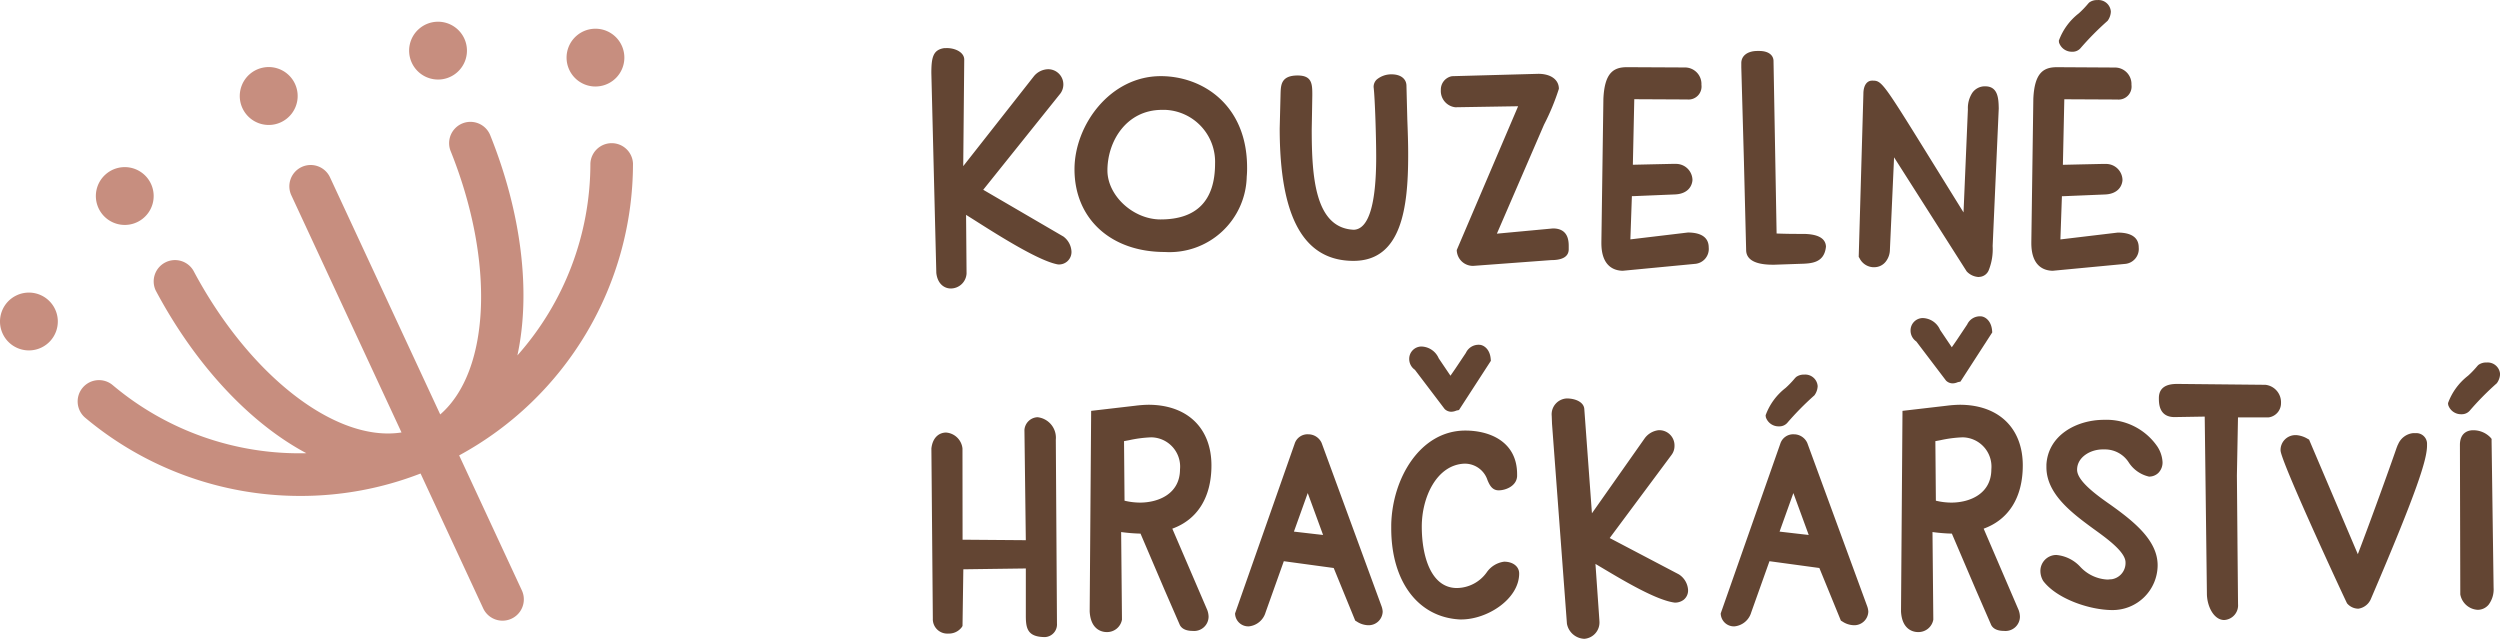
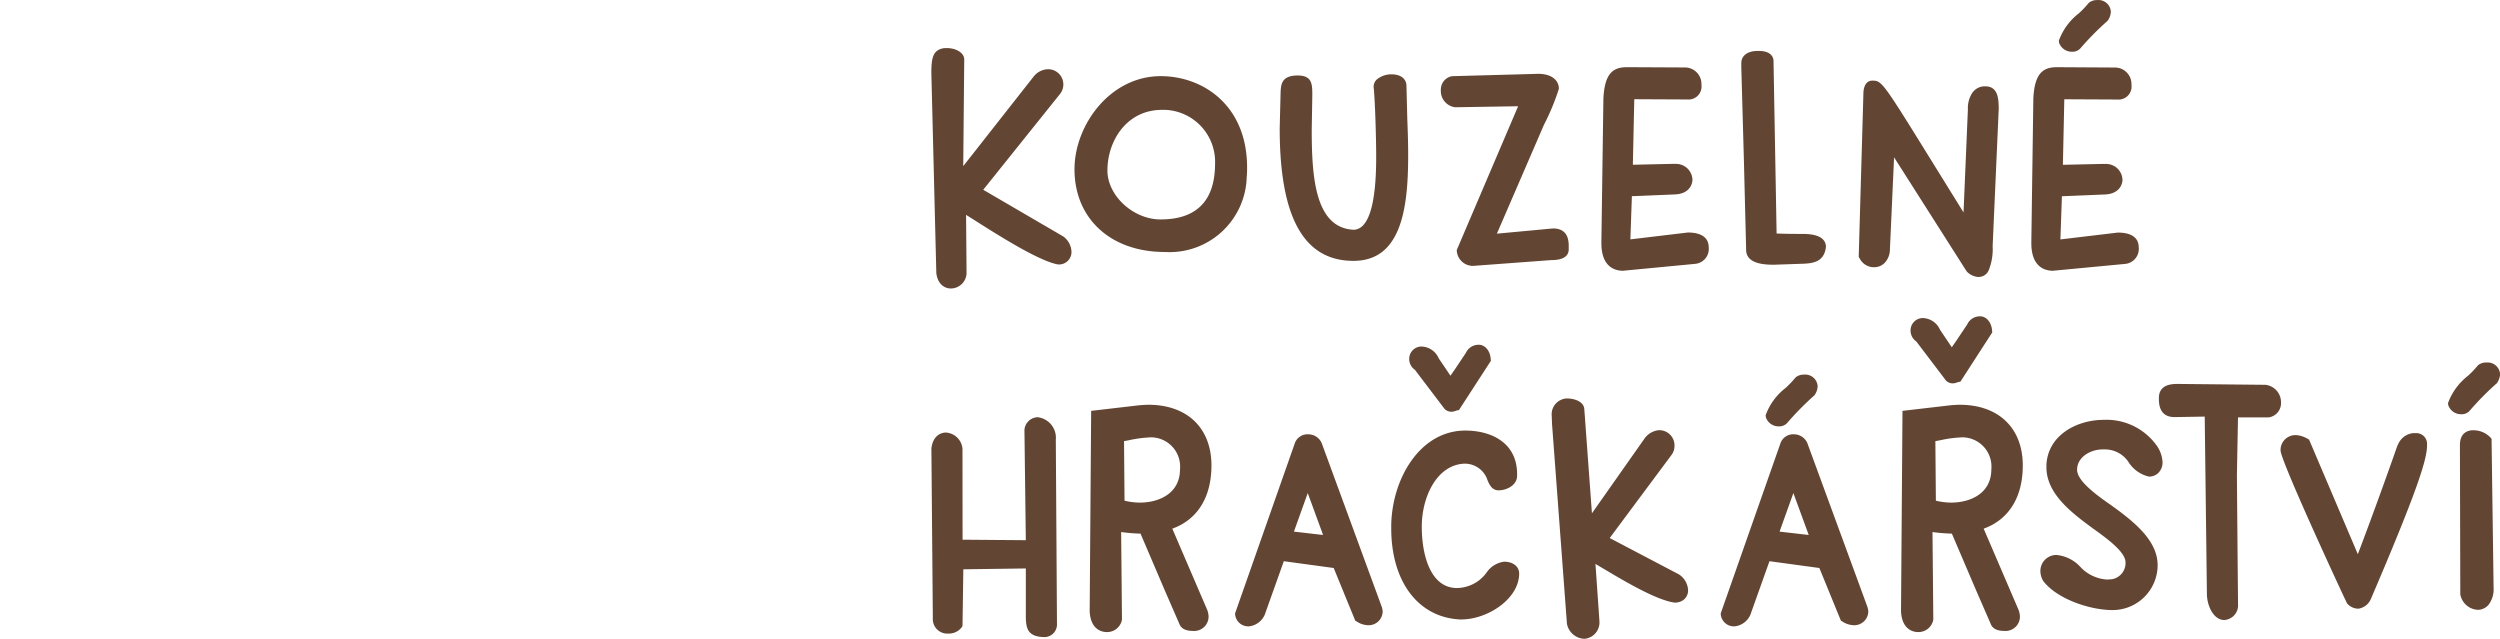
<svg xmlns="http://www.w3.org/2000/svg" width="228.857" height="58.478">
-   <path d="M40.101 7.282c1.176 0 2.21-.777 2.539-1.906s-.126-2.339-1.118-2.972-2.281-.534-3.166.241-1.152 2.04-.656 3.106c.434.933 1.37 1.53 2.4 1.53zM11.428 20.591c1.175-.003 2.208-.781 2.535-1.909s-.129-2.338-1.121-2.969-2.28-.532-3.164.242-1.151 2.039-.656 3.105c.435.936 1.374 1.533 2.406 1.531zm46.518-5.62a1.95 1.95 0 0 0-1.95-1.864 1.95 1.95 0 0 0-1.95 1.864 26.45 26.45 0 0 1-6.682 17.564c1.252-5.8.368-13.052-2.487-20.155a1.95 1.95 0 0 0-3.623 1.454c4.059 10.1 3.638 20.117-.954 24.106L30.214 16.242a1.952 1.952 0 1 0-3.54 1.646l10.082 21.7c-6.013.94-13.949-5.21-19.055-14.821a1.95 1.95 0 0 0-2.591-.731 1.95 1.95 0 0 0-.857 2.552c3.59 6.755 8.564 12.116 13.794 14.9-6.471.156-12.775-2.059-17.726-6.229-.823-.696-2.055-.593-2.751.23s-.593 2.055.23 2.752a30.62 30.62 0 0 0 19.7 7.158 30.29 30.29 0 0 0 11-2.053l5.732 12.342a1.951 1.951 0 1 0 3.54-1.642l-5.74-12.358a30.42 30.42 0 0 0 15.914-26.717zM1.529 27.033C.205 27.65-.369 29.224.248 30.549s2.191 1.898 3.515 1.281 1.899-2.19 1.282-3.515c-.296-.637-.833-1.129-1.493-1.37a2.64 2.64 0 0 0-2.024.088zM54.518 7.918c1.175-.003 2.207-.781 2.533-1.909s-.13-2.337-1.121-2.967-2.28-.531-3.163.243-1.15 2.039-.655 3.104c.435.936 1.374 1.533 2.406 1.53zm-29.913 3.521c.383 0 .762-.084 1.109-.246h0a2.65 2.65 0 1 0-1.109.246z" fill="#c78e7f" />
  <path d="M97.312 21.633l-7.305-4.261 6.973-8.7a1.4 1.4 0 0 0 .362-.963 1.39 1.39 0 0 0-1.4-1.372c-.504.015-.976.249-1.294.64l-6.471 8.233.092-9.754c0-.659-.807-1.054-1.588-1.054l-.26.006c-.994.156-1.162.827-1.162 2.278l.454 18.3c.117 1.05.782 1.423 1.316 1.423a1.45 1.45 0 0 0 1.453-1.373l-.045-5.367.637.4.073.046c2.23 1.418 5.965 3.789 7.7 4.091a1.14 1.14 0 0 0 1.24-1.159c-.022-.567-.307-1.09-.771-1.416zm16.85-6.295c0-5.747-4.093-8.368-7.9-8.368-4.654 0-7.9 4.494-7.9 8.526 0 4.529 3.327 7.572 8.267 7.572 1.917.118 3.8-.549 5.214-1.848s2.24-3.118 2.286-5.038a8 8 0 0 0 .033-.844zm-2.931-.371c0 3.4-1.68 5.121-4.993 5.121-2.5 0-4.861-2.18-4.861-4.485 0-2.688 1.75-5.545 4.993-5.545h.318a4.76 4.76 0 0 1 4.543 4.91zm17.597-4.082l-.077-3.025c0-.64-.528-1.054-1.346-1.054-.505-.013-.997.159-1.384.483a.92.92 0 0 0-.276.684c.127 1.043.235 4.677.235 6.405 0 4.368-.7 6.608-2.053 6.654-3.551-.158-3.848-4.833-3.848-9.2l.023-1.27.03-1.83c0-1.018 0-1.822-1.346-1.822-1.5 0-1.531.859-1.558 1.613l-.081 3.226c0 8.166 2.21 12.131 6.755 12.131 4.412 0 5.006-4.886 5.006-9.666.003-1.15-.039-2.255-.08-3.329zm14.777 11.927v-.239c0-.455 0-1.661-1.444-1.661h0l-5.132.478 4.311-9.97a21.05 21.05 0 0 0 1.364-3.29c0-.834-.736-1.372-1.882-1.372l-7.89.216-.1.019c-.563.146-.951.662-.933 1.243a1.5 1.5 0 0 0 1.319 1.583l4.243-.069 1.512-.024-5.618 13.164a1.48 1.48 0 0 0 1.512 1.449h0l7.124-.528c1.073.002 1.614-.335 1.614-.999zm10.94-1.529h-.018l-5.278.63.138-3.956h.109l3.816-.158c1.134-.038 1.581-.7 1.621-1.319a1.5 1.5 0 0 0-1.505-1.477h-.4l-1.8.039-1.751.04.13-6 4.854.024a1.19 1.19 0 0 0 1.293-1.345 1.51 1.51 0 0 0-1.526-1.585l-5.281-.026c-1.224 0-2.061.491-2.168 2.894l-.184 13.103v.106c0 2.161 1.2 2.521 1.95 2.535l6.636-.634a1.37 1.37 0 0 0 1.24-1.5c-.004-1.319-1.414-1.358-1.876-1.371zm5.103-6.365v.032l.2 7.984c.051 1.284 1.875 1.3 2.535 1.3h.021l2.33-.08c1.062-.026 2.265-.055 2.42-1.579-.035-.771-.755-1.162-2.141-1.162h-.478c-.328 0-.849 0-1.9-.035l-.283-15.792c0-.445-.347-.92-1.319-.92h-.152c-.9 0-1.478.435-1.478 1.109v.39l.245 8.753zm21.525 10.431a.98.98 0 0 0 .888-.631 5.2 5.2 0 0 0 .352-2.2l.558-12.593c-.018-.854-.044-2.023-1.24-2.023a1.4 1.4 0 0 0-1.184.6c-.285.447-.425.971-.4 1.5l-.4 9.442-2.773-4.473c-4.7-7.59-4.7-7.59-5.606-7.59-.381 0-.788.324-.788 1.225l-.428 14.905.075.124c.231.474.697.788 1.222.825h.133c.418 0 .812-.198 1.062-.533a1.8 1.8 0 0 0 .364-1.081l.38-8.444 6.648 10.443a1.6 1.6 0 0 0 1.144.514zm8.515-20.613a.96.96 0 0 0 .746-.3 26.3 26.3 0 0 1 2.5-2.529 1.52 1.52 0 0 0 .3-.846 1.14 1.14 0 0 0-.398-.788 1.14 1.14 0 0 0-.842-.266 1.18 1.18 0 0 0-.751.23l-.073.078a8.68 8.68 0 0 1-.87.907 5.56 5.56 0 0 0-1.829 2.507l.019.167a1.23 1.23 0 0 0 1.198.84zm4.87 19.421c.752-.077 1.3-.748 1.227-1.5 0-1.318-1.411-1.357-1.91-1.367l-5.26.628.138-3.956h.109l3.816-.158c1.134-.038 1.581-.7 1.621-1.319a1.5 1.5 0 0 0-1.505-1.477h-.4l-1.8.039-1.751.04.13-6 4.854.024a1.19 1.19 0 0 0 1.293-1.345 1.51 1.51 0 0 0-1.528-1.584l-5.287-.031c-1.224 0-2.061.491-2.168 2.894l-.183 13.102v.106c0 2.161 1.2 2.521 1.95 2.535zM94.99 38.193c-.642.021-1.165.525-1.21 1.166l.126 10.092-5.789-.045-.009-8.345a1.63 1.63 0 0 0-1.5-1.464c-.569 0-1.22.373-1.346 1.453l.132 15.579a1.32 1.32 0 0 0 1.405 1.369 1.47 1.47 0 0 0 1.237-.573l.075-.119.075-5.19 2.608-.036 3.113-.041v4.3c0 1.159.127 1.981 1.77 1.981a1.16 1.16 0 0 0 1.081-1.242l-.106-16.824a1.89 1.89 0 0 0-1.667-2.06zm15.909 4.418c0-3.428-2.213-5.558-5.775-5.558a11.12 11.12 0 0 0-1.237.093l-4 .465-.135 18.349c.089 1.815 1.292 1.9 1.53 1.9a1.38 1.38 0 0 0 1.426-1.138l-.075-8.017a15.83 15.83 0 0 0 1.774.144l2.191 5.127 1.377 3.165c.087.229.358.614 1.21.614a1.32 1.32 0 0 0 1.452-1.293 1.85 1.85 0 0 0-.12-.62l-3.2-7.446c2.31-.836 3.582-2.883 3.582-5.785zm-2.878.345c0 2.253-1.975 3.053-3.667 3.053a6.1 6.1 0 0 1-1.411-.174l-.046-5.452.474-.088a11.23 11.23 0 0 1 2.022-.26 2.68 2.68 0 0 1 2.629 2.922zm12.967-2.402l-.014-.031a1.34 1.34 0 0 0-1.21-.766c-.563-.032-1.076.322-1.247.859l-5.456 15.537a1.21 1.21 0 0 0 1.266 1.186c.724-.076 1.329-.584 1.529-1.284l1.668-4.681 4.567.622 1.97 4.817.141.084a1.98 1.98 0 0 0 1.025.337c.344.017.68-.104.933-.337s.402-.558.414-.902a1.68 1.68 0 0 0-.11-.515zm.13 8.417l-.653-.073-2.016-.233 1.265-3.529zm16.577 2.447a2.3 2.3 0 0 0-1.613 1 3.4 3.4 0 0 1-2.712 1.411c-2.371 0-3.216-2.906-3.216-5.624s1.381-5.657 3.9-5.76a2.18 2.18 0 0 1 2.117 1.512c.167.392.4.93 1.018.93.654 0 1.645-.4 1.691-1.293v-.184c0-2.945-2.449-3.995-4.739-3.995-4.14 0-6.7 4.387-6.783 8.631v.319c0 4.869 2.46 8.143 6.278 8.341h.133c2.4 0 5.3-1.876 5.3-4.207 0-.639-.567-1.081-1.374-1.081zm15.986 1.157l-6.325-3.322 5.653-7.6c.18-.235.278-.523.279-.82v-.108a1.39 1.39 0 0 0-1.471-1.342c-.491.062-.937.318-1.237.712l-4.85 6.893-.7-9.564c-.057-.625-.825-.949-1.606-.949a1.46 1.46 0 0 0-1.031.505c-.26.302-.384.698-.344 1.095l.015.4.012.323 1.365 18.296c.141.78.807 1.357 1.6 1.384a1.5 1.5 0 0 0 1.373-1.636c0-.043 0-.044-.362-5.22l.691.41c1.954 1.164 4.908 2.924 6.573 3.134a1.32 1.32 0 0 0 .8-.251c.281-.22.436-.565.414-.921a1.82 1.82 0 0 0-.849-1.419zm11.764-12.021l-.014-.031a1.34 1.34 0 0 0-1.21-.766c-.563-.031-1.075.322-1.246.859l-5.456 15.537a1.21 1.21 0 0 0 1.266 1.186 1.78 1.78 0 0 0 1.529-1.284l1.668-4.681 4.567.622 1.97 4.817.141.084a1.98 1.98 0 0 0 1.025.337c.343.017.679-.105.932-.338s.402-.558.414-.901a1.68 1.68 0 0 0-.11-.515zm.13 8.417l-.653-.073-2.016-.233 1.264-3.529zm-1.146-14.467l-.1.1a8.74 8.74 0 0 1-.868.907 5.56 5.56 0 0 0-1.832 2.508l.019.169a1.23 1.23 0 0 0 1.2.843c.28.012.552-.097.746-.3a26.35 26.35 0 0 1 2.5-2.539 1.52 1.52 0 0 0 .3-.845 1.14 1.14 0 0 0-1.24-1.054 1.18 1.18 0 0 0-.72.211zm20.742 8.107c0-3.428-2.213-5.558-5.775-5.558a11.15 11.15 0 0 0-1.237.093l-4 .465-.135 18.349c.089 1.815 1.292 1.9 1.531 1.9a1.38 1.38 0 0 0 1.426-1.138l-.075-8.017c.588.081 1.18.129 1.774.144l2.191 5.127 1.377 3.165c.087.229.358.614 1.21.614a1.32 1.32 0 0 0 1.452-1.293 1.85 1.85 0 0 0-.12-.62l-3.2-7.446c2.309-.836 3.581-2.883 3.581-5.785zm-2.878.345c0 2.253-1.975 3.053-3.667 3.053a6.1 6.1 0 0 1-1.411-.174l-.046-5.452.474-.088a11.23 11.23 0 0 1 2.022-.26 2.68 2.68 0 0 1 2.629 2.922zm10.312-4.524c-2.5 0-5.117 1.4-5.271 4.1v.239c0 2.474 2.392 4.234 4.318 5.646 1.233.889 2.924 2.106 2.924 3.068a1.5 1.5 0 0 1-1.279 1.544 2.17 2.17 0 0 0-.242.016 1.05 1.05 0 0 1-.129.01 3.63 3.63 0 0 1-2.49-1.166 3.4 3.4 0 0 0-2.2-1.086c-.393.003-.768.163-1.041.445s-.421.662-.411 1.055c.008.312.097.617.26.883 1.249 1.643 4.262 2.661 6.338 2.661a4.12 4.12 0 0 0 4.134-4.1c0-2.265-2.134-3.982-4.324-5.545-1.512-1.045-3.049-2.241-3.049-3.2 0-1.149 1.21-1.861 2.341-1.861h.225c.884.005 1.705.461 2.175 1.21a3 3 0 0 0 1.843 1.278 1.21 1.21 0 0 0 .866-.349 1.35 1.35 0 0 0 .372-.981 2.89 2.89 0 0 0-.474-1.422c-1.1-1.601-2.945-2.525-4.886-2.445zm14.778-3.206l-8.011-.08c-.477 0-1.743 0-1.743 1.293 0 .477 0 1.742 1.434 1.742l2.762-.045.2 16.19c0 1.175.637 2.432 1.585 2.432a1.35 1.35 0 0 0 .94-.461 1.34 1.34 0 0 0 .326-.994l-.053-5.676v-.126l-.051-5.979.1-5.315h2.811l.1-.016a1.31 1.31 0 0 0 1.027-1.3c.036-.844-.587-1.572-1.427-1.665zm13.711 4.424h-.194c-.614.067-1.142.465-1.376 1.036a.71.71 0 0 0-.073.161 1.2 1.2 0 0 1-.048.117c-.368 1.082-2.2 6.21-3.561 9.768l-4.394-10.328-.067-.16-.152-.084a2.37 2.37 0 0 0-1.008-.328h-.078a1.36 1.36 0 0 0-1.374 1.4c0 .973 6.041 13.953 6.087 14a1.37 1.37 0 0 0 1.029.489h.008a1.48 1.48 0 0 0 1.151-.907c4.274-9.981 5.133-12.769 5.133-14.031v-.222a.98.98 0 0 0-1.084-.906zm6.526-6.465a1.18 1.18 0 0 0-.749.229l-.075.078a8.65 8.65 0 0 1-.868.907 5.56 5.56 0 0 0-1.83 2.508l.019.168a1.23 1.23 0 0 0 1.2.845.97.97 0 0 0 .747-.3 26.14 26.14 0 0 1 2.5-2.536 1.52 1.52 0 0 0 .3-.845 1.14 1.14 0 0 0-1.237-1.053zm.469 6.994l-.11-.134c-.421-.433-1.002-.671-1.605-.659-.278 0-1.187.1-1.187 1.346l.034 13.681c.14.785.803 1.37 1.6 1.411a1.29 1.29 0 0 0 1-.477 2.34 2.34 0 0 0 .45-1.541l-.185-13.458zm-98.565-6.325l2.722 3.587c.165.162.386.252.617.251a1.22 1.22 0 0 0 .429-.094.4.4 0 0 1 .067-.021l.2-.041 2.92-4.506-.014-.168c-.08-.95-.688-1.3-1.053-1.3-.52-.025-1.002.269-1.22.741l-.959 1.436-.453.655-1.077-1.595c-.274-.643-.901-1.065-1.6-1.078h0a1.13 1.13 0 0 0-1.1 1.132 1.2 1.2 0 0 0 .521 1zm51.781-4.897a1.28 1.28 0 0 0-1.22.741l-.966 1.447-.446.644-1.075-1.595c-.274-.643-.901-1.065-1.6-1.078h0a1.13 1.13 0 0 0-1.1 1.132 1.2 1.2 0 0 0 .524 1.008l2.722 3.585a.87.87 0 0 0 .618.254 1.2 1.2 0 0 0 .434-.1c.02-.007.04-.014.06-.019l.207-.04 2.913-4.507-.014-.168c-.083-.95-.692-1.304-1.057-1.304z" fill="#634533" />
</svg>